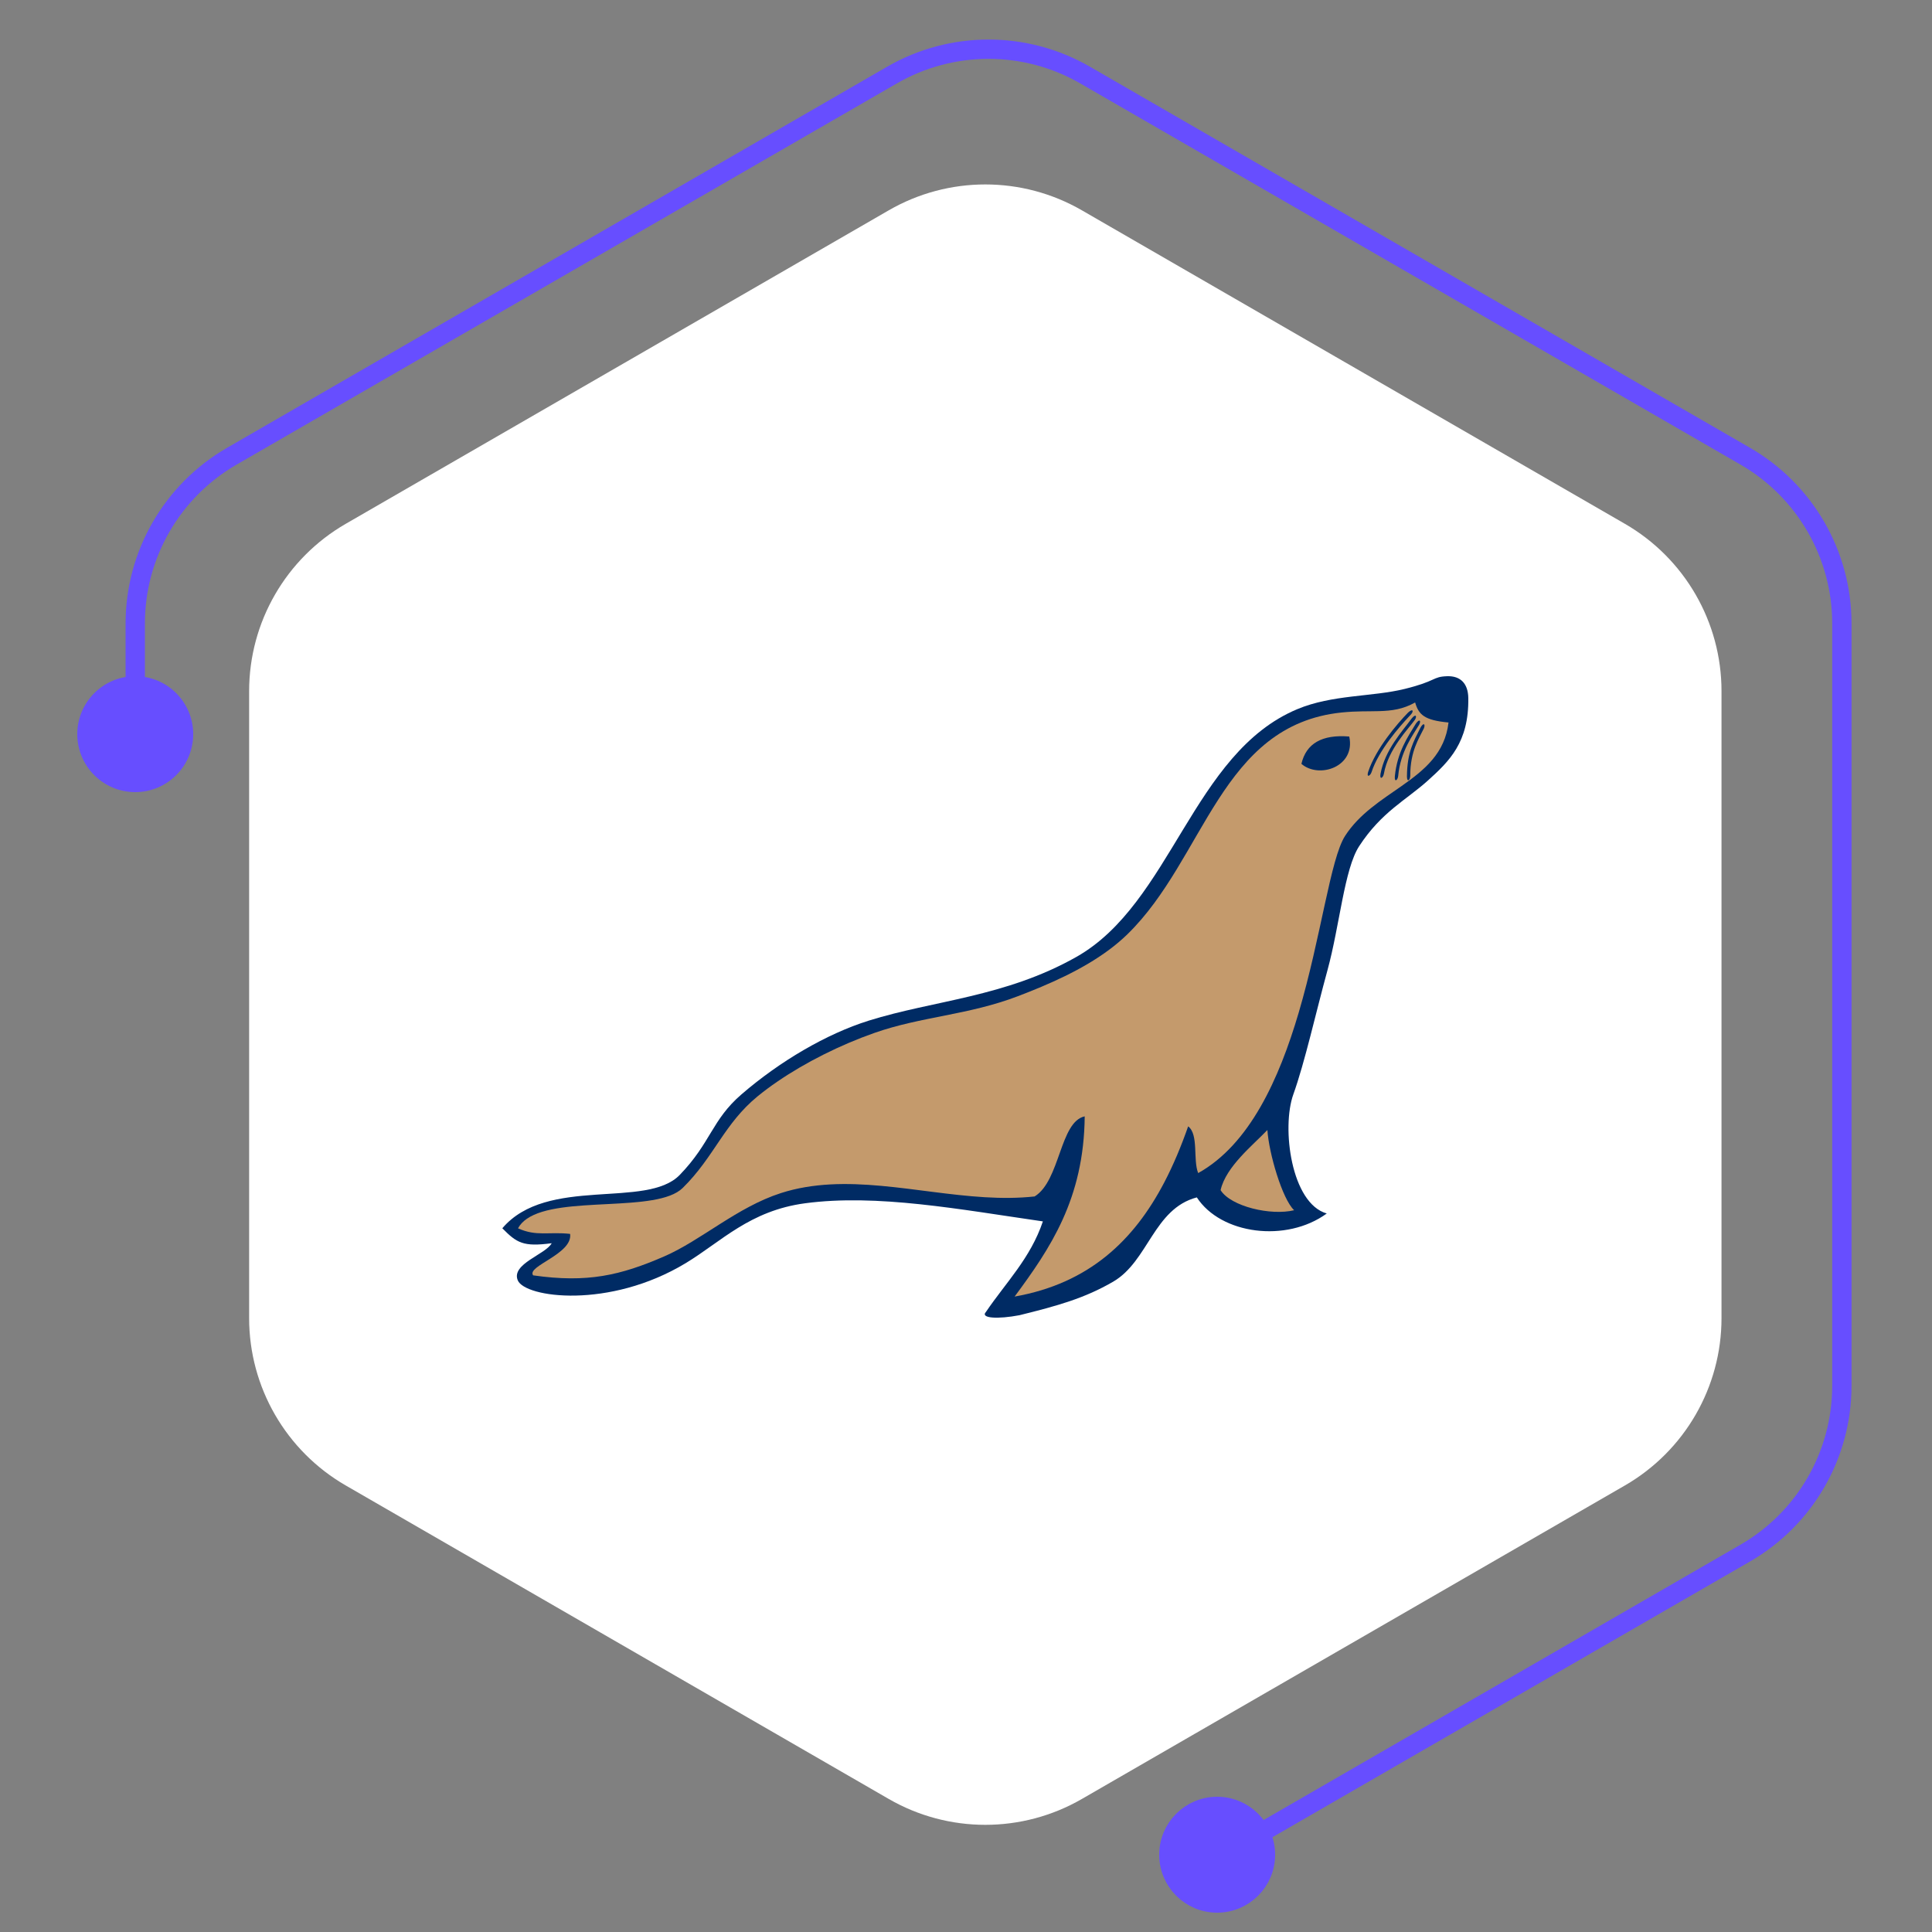
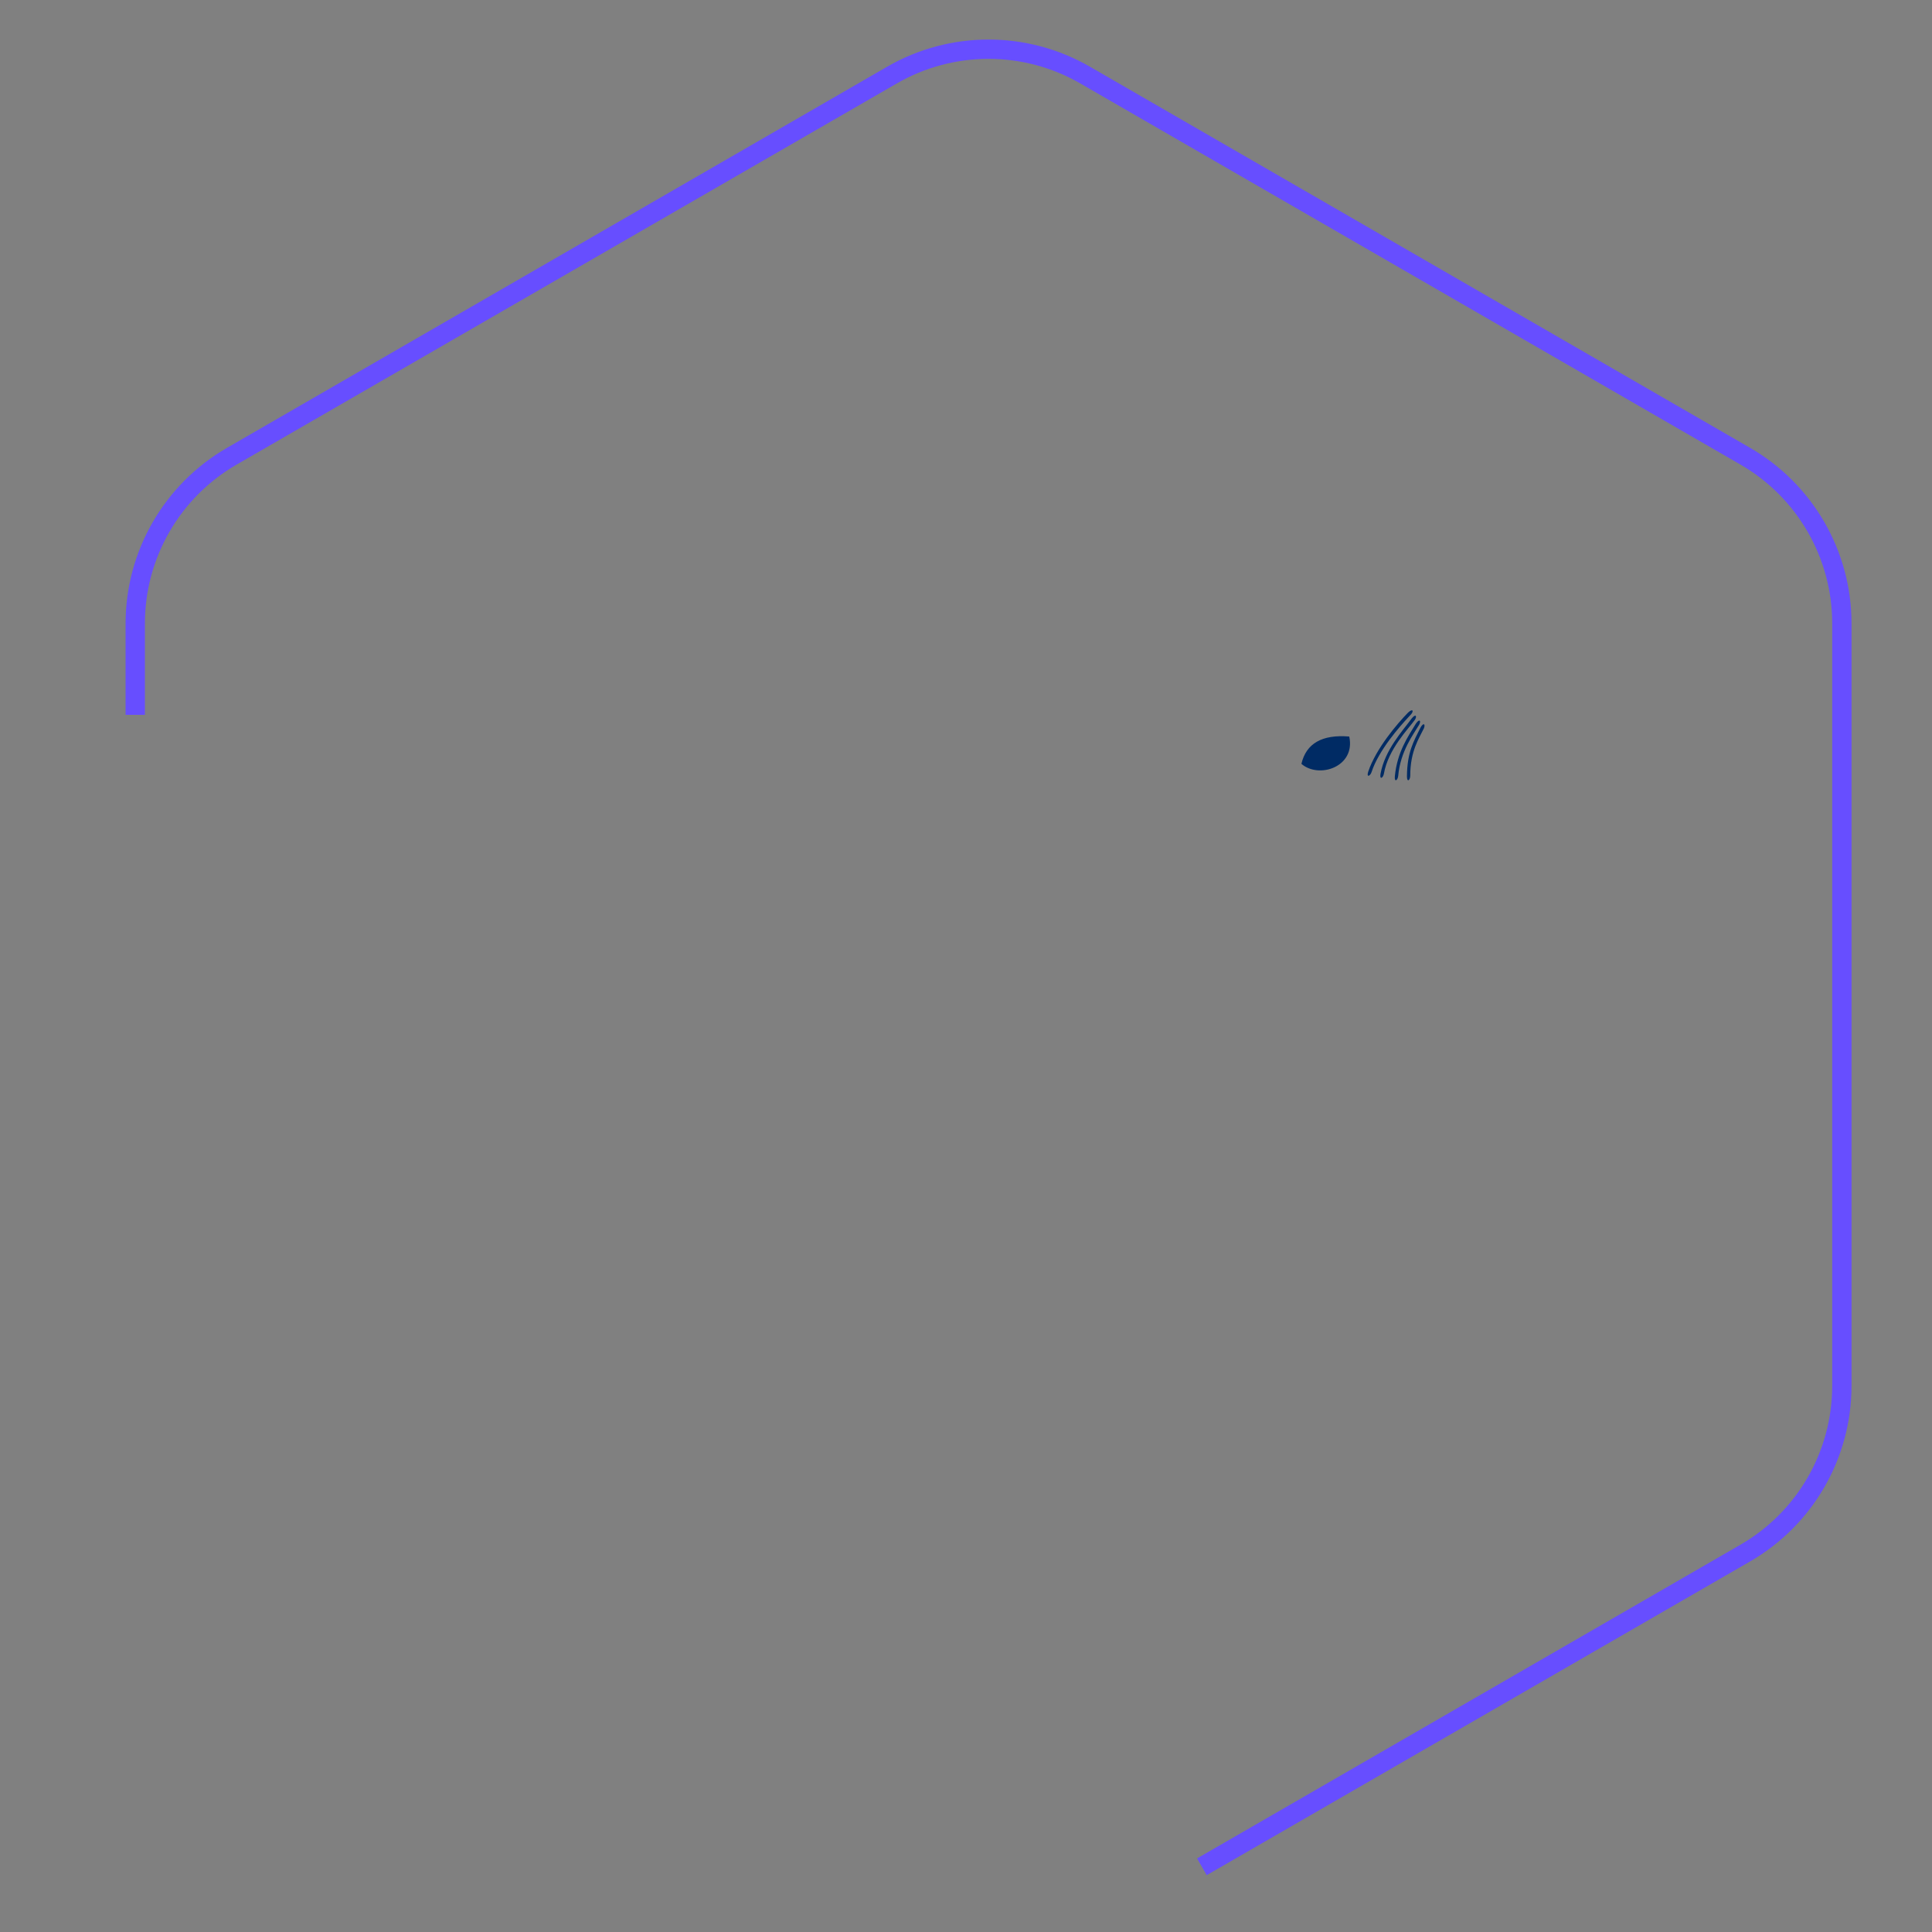
<svg xmlns="http://www.w3.org/2000/svg" width="100" height="100" viewBox="0 0 100 100" fill="none">
  <rect x="0" y="0" width="100" height="100" fill="#808080" stroke="none" />
-   <path d="M46 10.887C49.094 9.1 52.906 9.1 56 10.887L84.105 27.113C87.199 28.9 89.105 32.201 89.105 35.773V68.227C89.105 71.799 87.199 75.1 84.105 76.887L56 93.113C52.906 94.9 49.094 94.9 46 93.113L17.895 76.887C14.801 75.1 12.895 71.799 12.895 68.227V35.773C12.895 32.201 14.801 28.9 17.895 27.113L46 10.887Z" fill="white" />
  <g clip-path="url(#clip0_1554_415)">
-     <path d="M74.903 35.001C74.13 35.026 74.374 35.248 72.705 35.659C71.019 36.074 68.959 35.947 67.143 36.708C61.723 38.981 60.636 46.751 55.708 49.533C52.025 51.614 48.309 51.78 44.969 52.827C42.773 53.515 40.371 54.927 38.382 56.641C36.838 57.972 36.798 59.143 35.185 60.812C33.459 62.598 28.326 60.842 26 63.575C26.749 64.333 27.078 64.545 28.555 64.349C28.249 64.928 26.447 65.416 26.799 66.269C27.171 67.166 31.528 67.774 35.489 65.382C37.333 64.269 38.803 62.664 41.675 62.281C45.393 61.785 49.675 62.598 53.979 63.219C53.341 65.122 52.06 66.387 51.034 67.902C50.716 68.245 51.672 68.283 52.763 68.076C54.725 67.591 56.139 67.2 57.62 66.338C59.439 65.279 59.715 62.564 61.947 61.977C63.191 63.888 66.574 64.34 68.673 62.81C66.831 62.289 66.322 58.369 66.944 56.641C67.532 55.006 68.114 52.39 68.707 50.229C69.344 47.907 69.579 44.981 70.35 43.798C71.509 42.019 72.79 41.408 73.902 40.405C75.014 39.402 76.033 38.425 75.999 36.13C75.988 35.391 75.606 34.978 74.903 35.001Z" fill="#002B64" />
-     <path d="M73.247 36.359C73.432 36.991 73.722 37.281 74.975 37.396C74.792 38.984 73.732 39.853 72.545 40.686C71.499 41.419 70.355 42.125 69.619 43.27C68.865 44.443 68.386 48.457 67.218 52.422C66.207 55.847 64.682 59.234 62.017 60.719C61.739 60.018 62.053 58.725 61.499 58.3C61.141 59.322 60.736 60.296 60.262 61.202C58.698 64.19 56.384 66.427 52.516 67.111C54.351 64.627 56.106 62.062 56.144 57.782C54.852 58.061 54.88 61.112 53.553 61.928C52.702 62.021 51.84 62.02 50.972 61.968C47.41 61.755 43.755 60.684 40.423 61.753C38.154 62.481 36.298 64.199 34.376 65.033C32.118 66.012 30.407 66.415 27.595 66.012C27.238 65.531 29.654 64.911 29.509 63.866C28.408 63.745 27.769 64.011 26.812 63.577C26.918 63.382 27.073 63.22 27.269 63.085C29.023 61.871 34.003 62.798 35.336 61.489C36.159 60.682 36.699 59.837 37.258 59.015C37.8 58.218 38.36 57.444 39.214 56.745C39.543 56.477 39.884 56.223 40.235 55.984C41.69 54.988 43.489 54.085 45.261 53.463C47.673 52.615 50.118 52.545 52.689 51.562C54.278 50.955 56.005 50.206 57.413 49.156C57.745 48.91 58.06 48.643 58.356 48.356C62.377 44.436 63.174 37.522 69.447 36.878C70.206 36.8 70.827 36.825 71.392 36.808C72.043 36.788 72.62 36.713 73.247 36.359ZM65.6 58.488C65.675 59.686 66.37 62.064 66.984 62.641C65.782 62.934 63.71 62.451 63.178 61.602C63.452 60.377 64.873 59.258 65.6 58.488Z" fill="#C49A6C" />
    <path d="M73.699 37.702C73.457 38.209 72.994 38.863 72.994 40.154C72.992 40.376 72.826 40.527 72.823 40.186C72.835 38.924 73.169 38.379 73.524 37.662C73.689 37.368 73.788 37.489 73.699 37.702ZM73.455 37.511C73.17 37.995 72.483 38.877 72.37 40.163C72.349 40.384 72.169 40.52 72.197 40.18C72.32 38.924 72.869 38.139 73.286 37.455C73.475 37.178 73.564 37.307 73.455 37.511ZM73.233 37.258C72.908 37.716 71.851 38.776 71.63 40.048C71.59 40.266 71.4 40.387 71.456 40.05C71.685 38.809 72.596 37.833 73.069 37.188C73.28 36.927 73.358 37.063 73.233 37.258ZM73.035 36.975L72.928 37.089C72.456 37.596 71.357 38.832 70.992 39.963C70.921 40.173 70.716 40.267 70.819 39.941C71.22 38.744 72.323 37.455 72.882 36.883C73.129 36.654 73.186 36.8 73.035 36.975ZM67.361 39.537C67.606 38.485 68.424 38.006 69.837 38.123C70.177 39.693 68.27 40.326 67.361 39.537Z" fill="#002B64" />
  </g>
  <path d="M7 37V32.273C7 28.701 8.906 25.4 12 23.613L46.167 3.887C49.261 2.1 53.073 2.1 56.167 3.887L90.335 23.613C93.429 25.4 95.335 28.701 95.335 32.273V71.727C95.335 75.299 93.429 78.6 90.335 80.387L73.251 90.25L62.209 96.625" stroke="#674EFF" />
-   <circle cx="7" cy="38" r="3" fill="#674EFF" />
-   <circle cx="63" cy="96" r="2.5" fill="#674EFF" stroke="#674EFF" />
  <defs>
    <clipPath id="clip0_1554_415">
      <rect width="50" height="33.203" fill="white" transform="translate(26 35)" />
    </clipPath>
  </defs>
</svg>